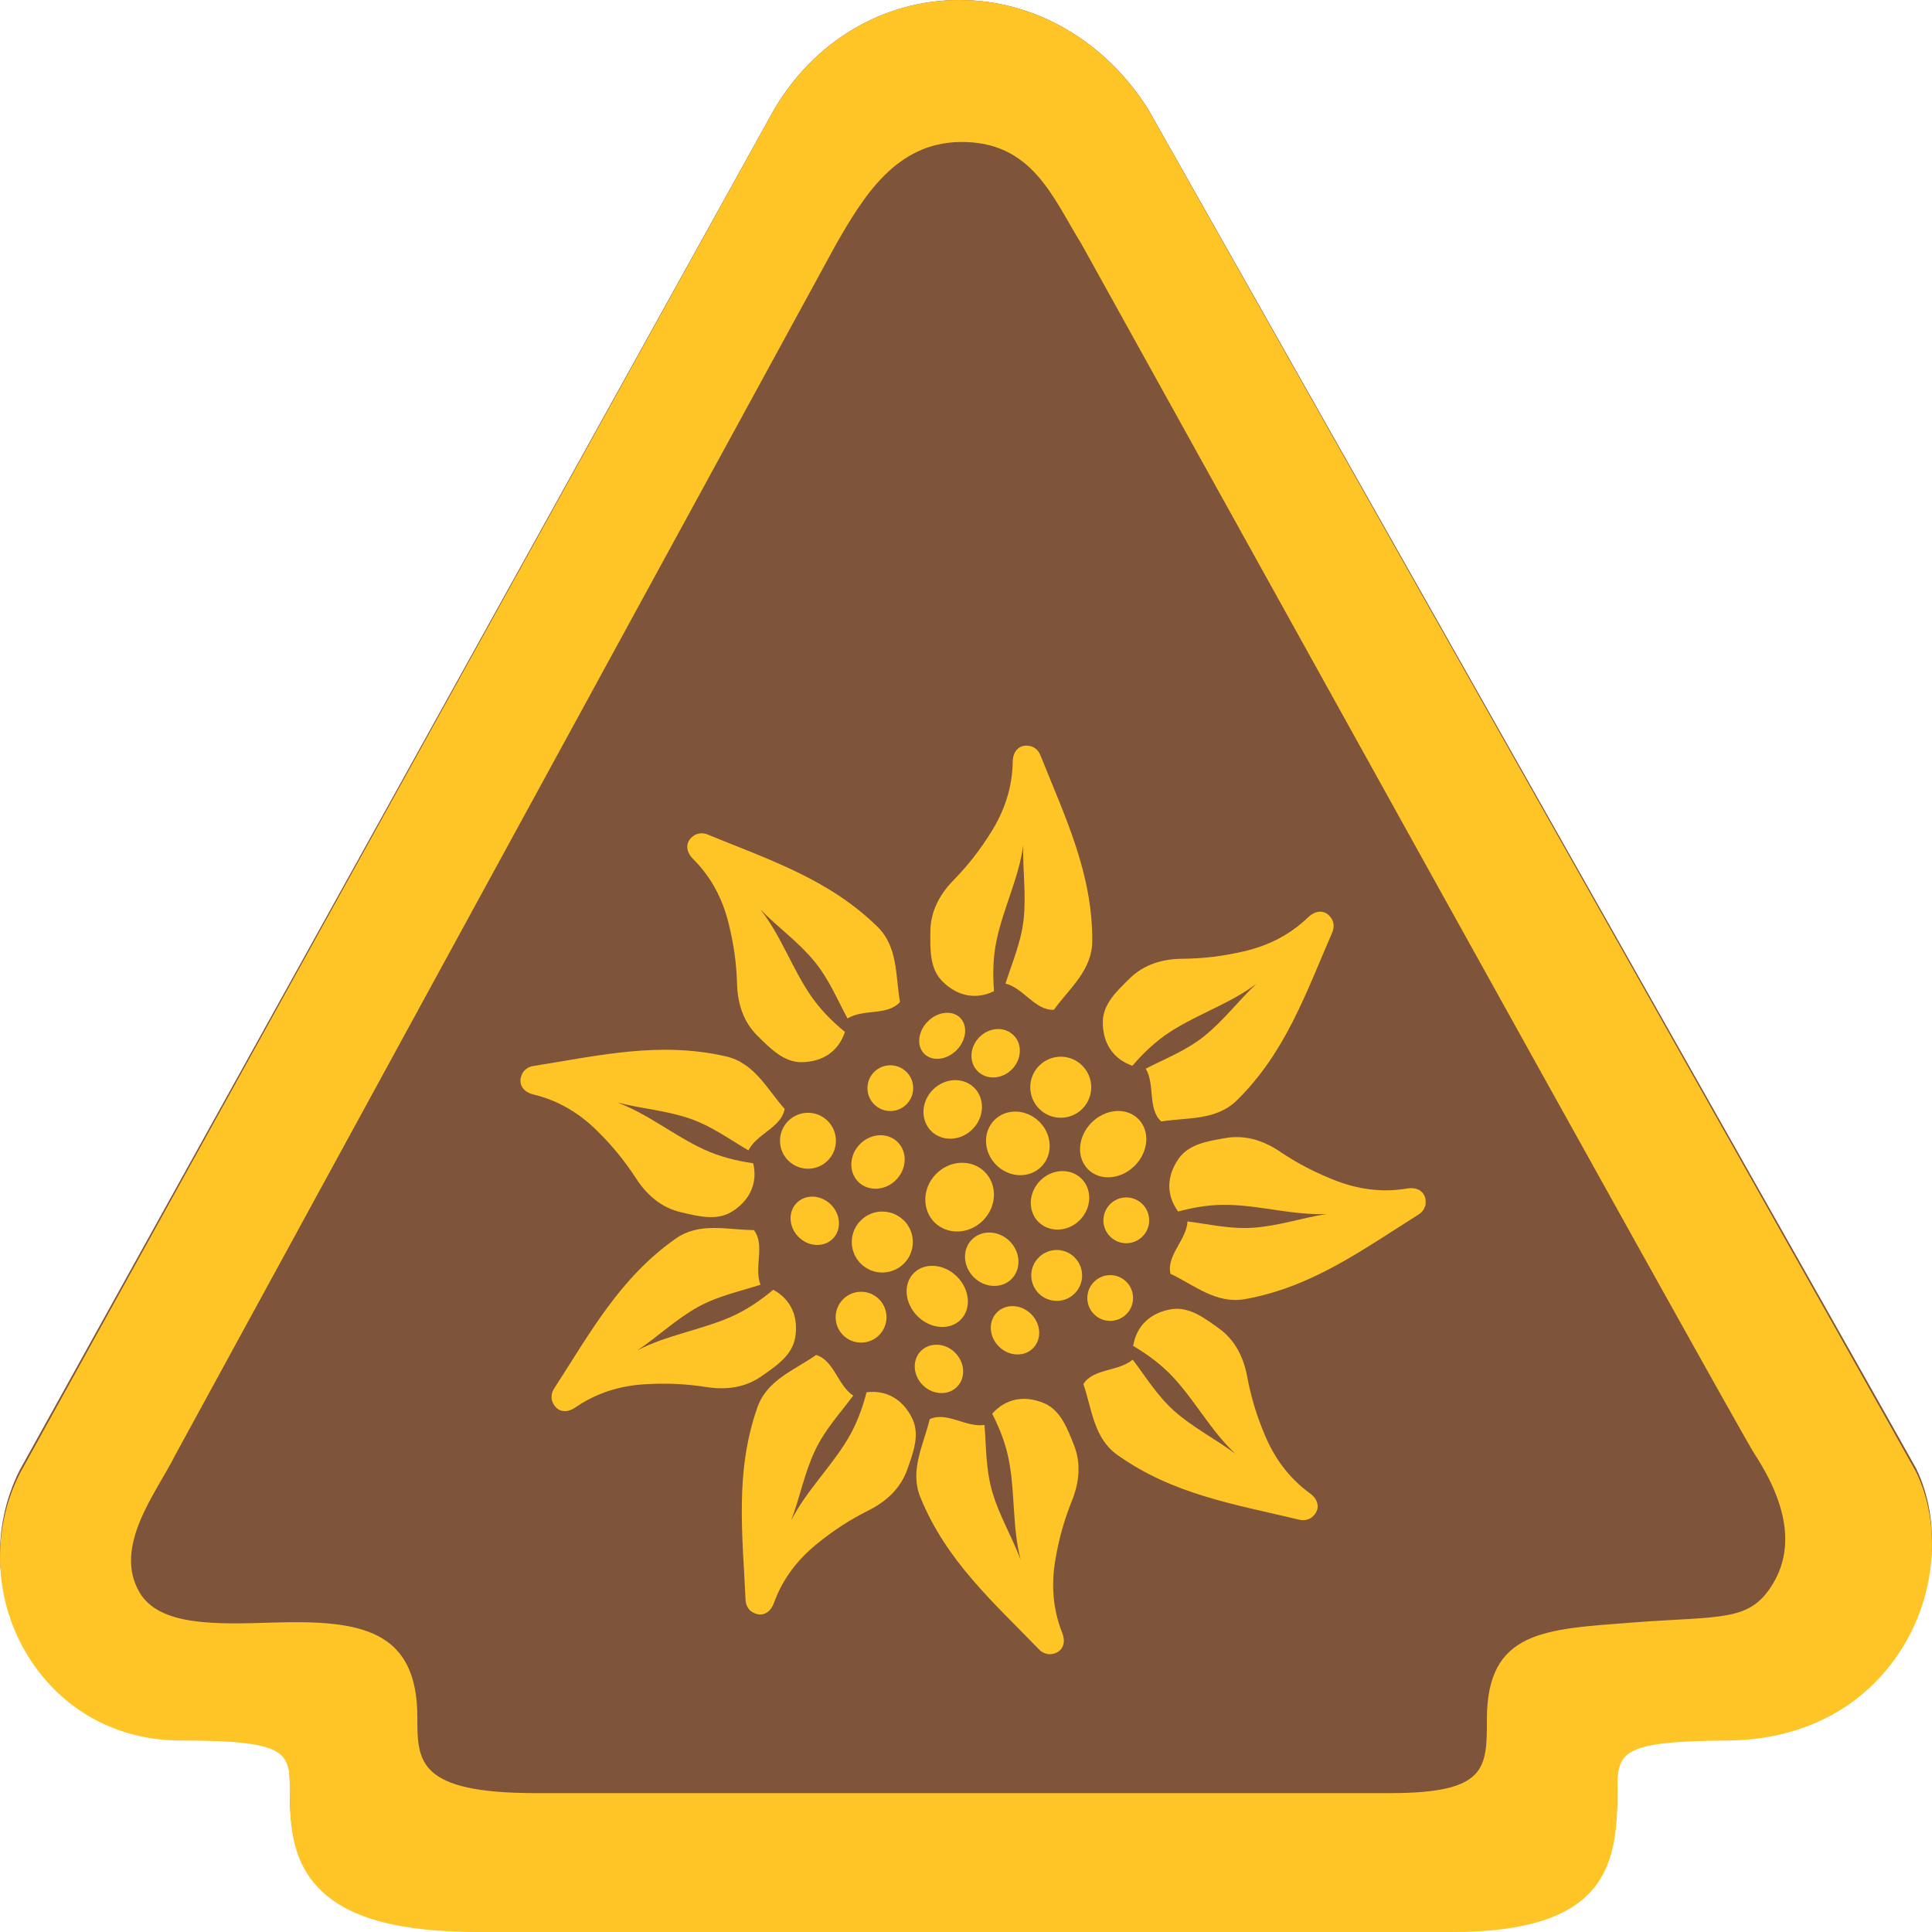
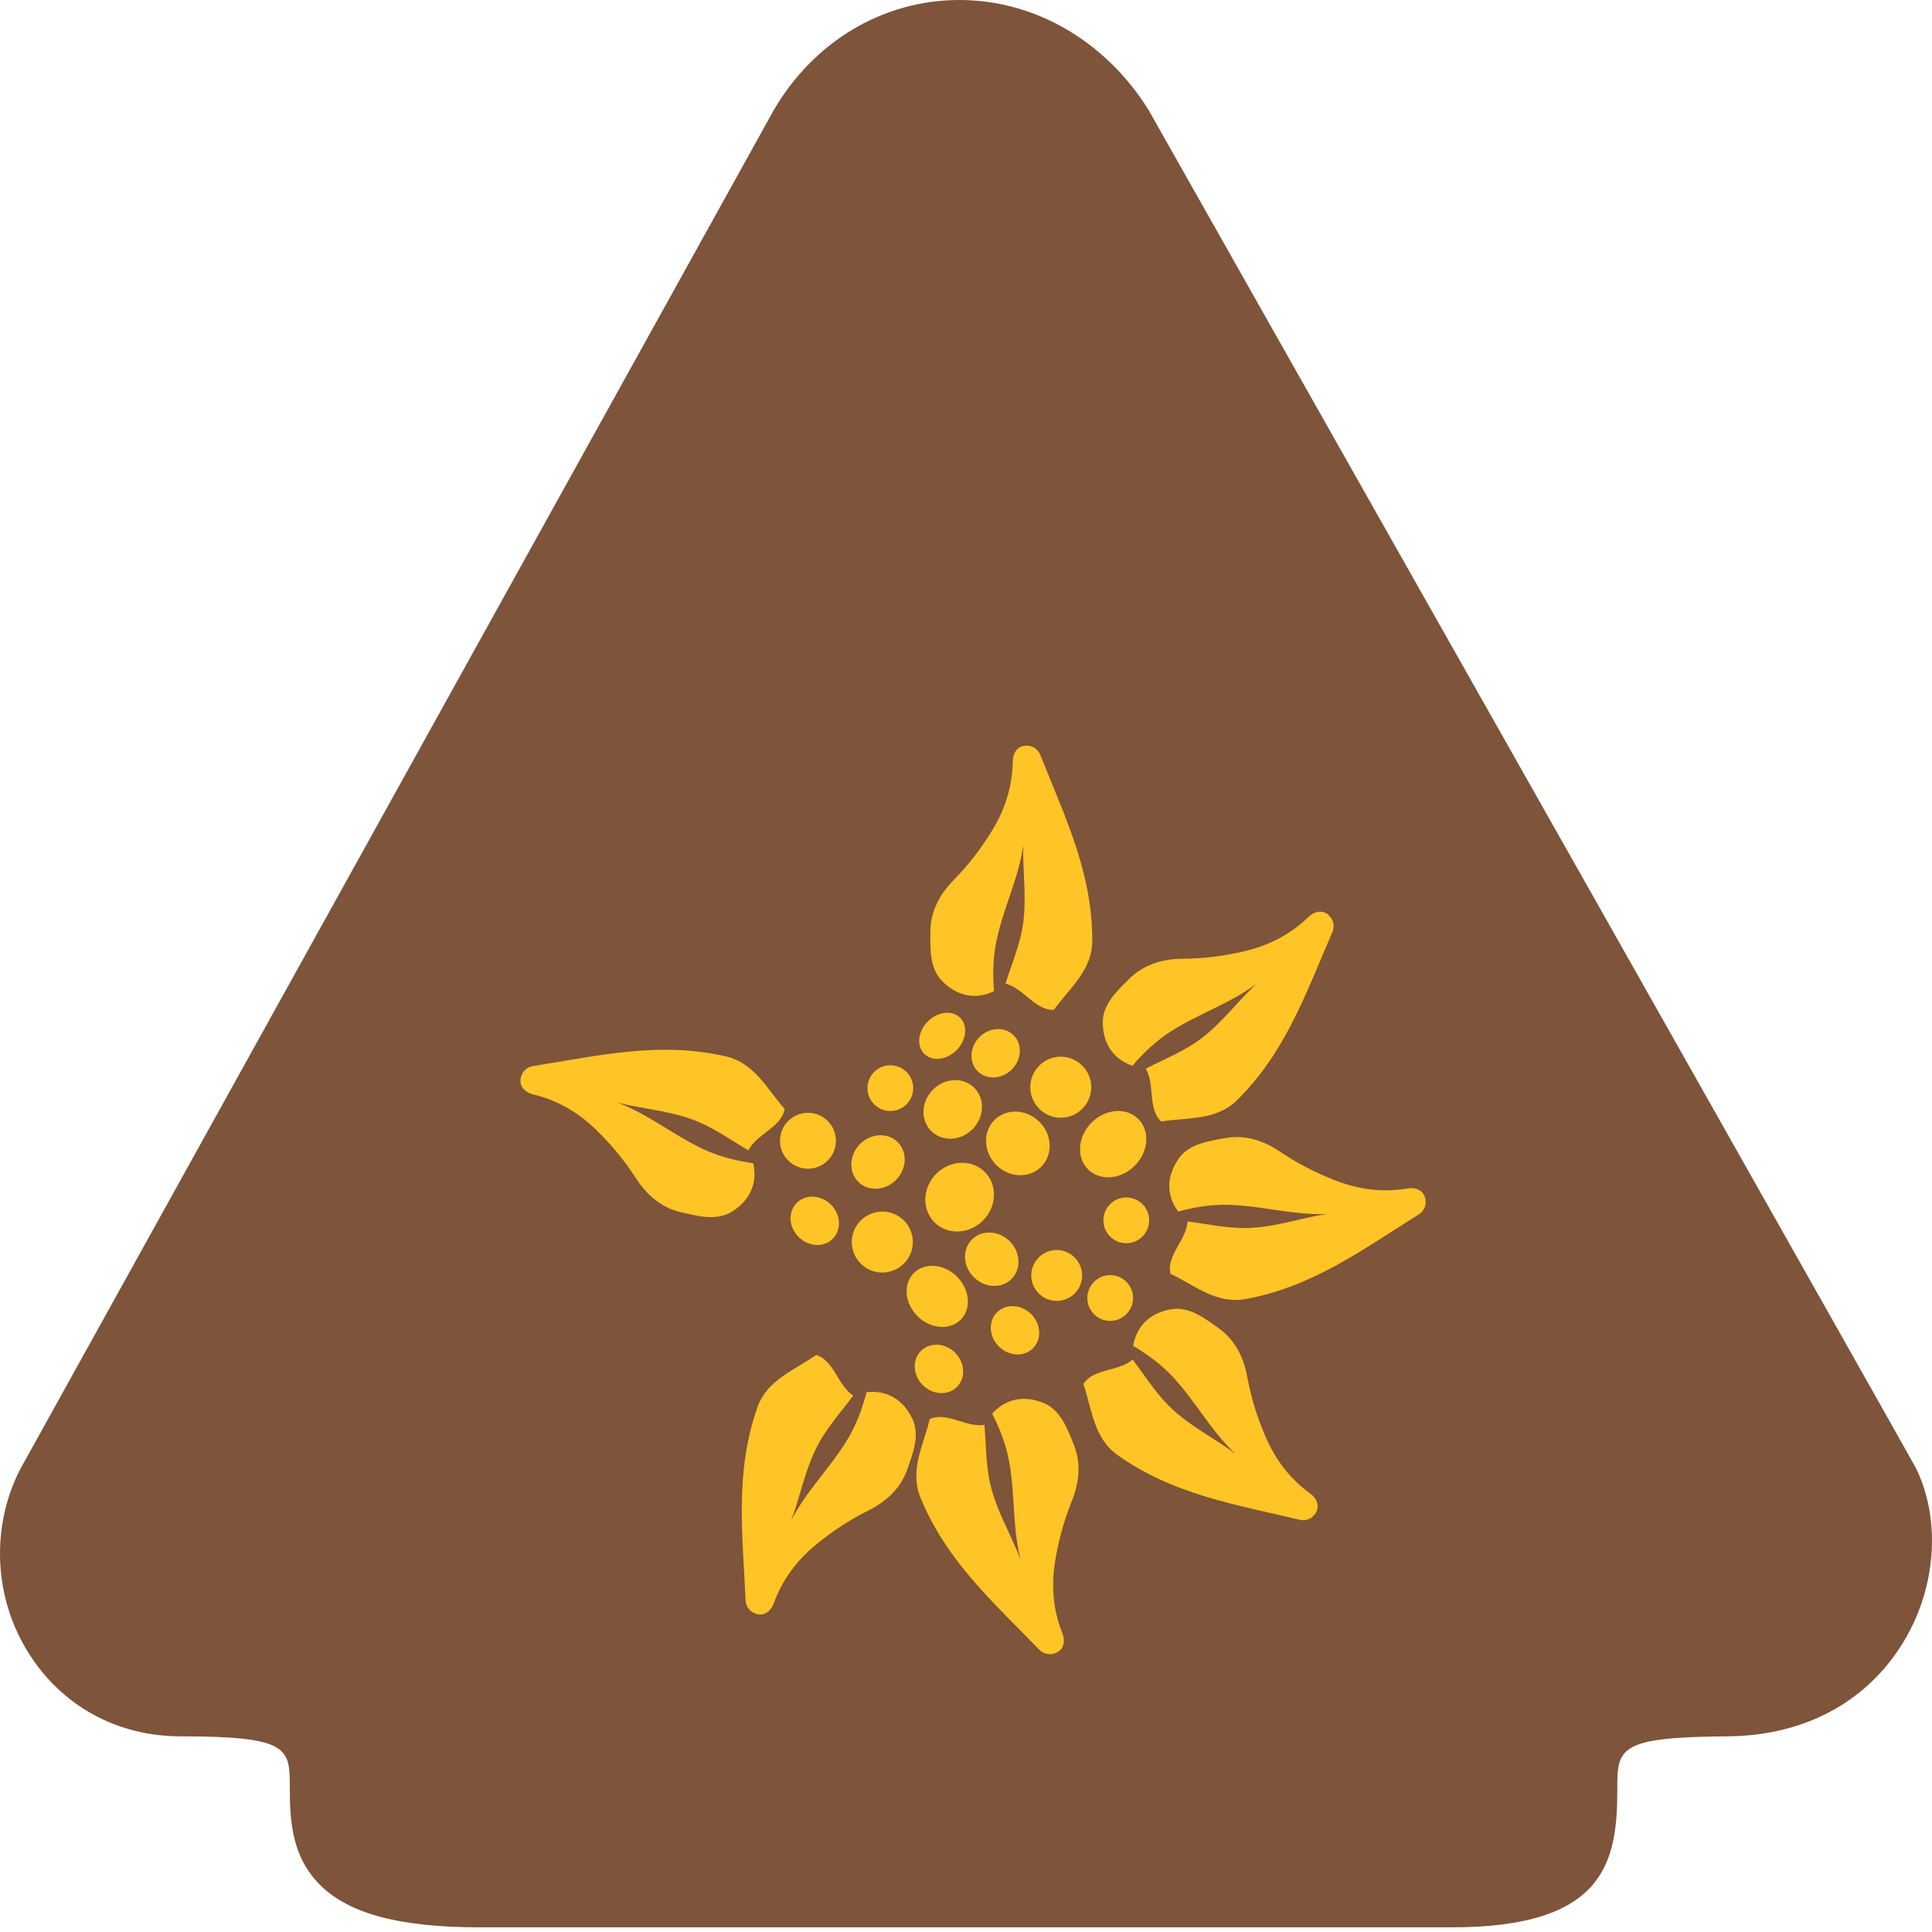
<svg xmlns="http://www.w3.org/2000/svg" id="Layer_2" viewBox="0 0 360 360">
  <defs>
    <style>.cls-1{fill:none;}.cls-2{fill:#ffc425;}.cls-3{fill:#7e543a;}</style>
  </defs>
  <g id="Layer_1-2">
    <g>
      <rect class="cls-1" x="0" width="360" height="360" />
      <path class="cls-3" d="M178.76,0h0c14.06,0,27.22,7.64,35.22,20.43l.11,.19c33.36,58.99,142.26,251.57,142.97,253.04,4.74,9.83,3.68,22.72-2.72,32.85-6.87,10.87-18.38,16.92-32.42,17.03-20.56,.15-20.56,2.24-20.56,9.99,0,13.49-2.36,25.6-30.84,25.6H89.42c-14.79,0-24.22-2.47-29.65-7.77-5.33-5.2-5.77-11.85-5.77-18.21,0-7.38,0-9.61-20.35-9.61-11.86,0-22.21-5.7-28.4-15.64-6.4-10.27-6.99-23.3-1.54-34.03l.09-.16L144.15,20.57C151.65,7.69,164.59,0,178.76,0Z" />
      <g>
-         <path class="cls-2" d="M144.08,240.32c3.36,1.84,4.74,5.1,4.09,8.94-.58,3.35-3.63,5.33-6.29,7.19-2.97,2.08-6.51,2.6-10.22,2.01-4.01-.62-7.49-.75-11.39-.53-4.67,.27-9.05,1.57-13.06,4.33-1.78,1.23-3.61,.78-4.31-1.15-.22-.62-.17-1.57,.31-2.31,6.81-10.53,12.29-20.66,22.66-27.98,4.47-3.16,9.61-1.65,14.6-1.61,2.16,2.77-.03,6.91,1.24,10.18-3.94,1.27-7.87,2.07-11.58,4.11-4.17,2.29-7.47,5.52-11.33,8.1,5.46-2.83,11.55-3.71,17.21-6.14,2.95-1.27,5.6-3.06,8.08-5.14Z" />
        <path class="cls-2" d="M161.48,259.42c3.8-.45,6.82,1.4,8.51,4.91,1.48,3.06,.14,6.44-.94,9.5-1.2,3.42-3.79,5.89-7.15,7.58-3.63,1.82-6.54,3.74-9.58,6.19-3.65,2.94-6.46,6.53-8.12,11.11-.74,2.03-2.49,2.73-4.18,1.57-.54-.37-1.05-1.17-1.09-2.07-.58-12.53-2.01-23.96,2.19-35.94,1.81-5.17,6.87-6.92,10.95-9.79,3.37,1.01,3.99,5.65,6.92,7.57-2.47,3.32-5.2,6.25-7.04,10.07-2.06,4.28-2.87,8.83-4.52,13.18,2.8-5.48,7.25-9.74,10.44-15,1.67-2.75,2.79-5.74,3.6-8.87Z" />
        <path class="cls-2" d="M184.88,263.42c2.55-2.86,6.04-3.47,9.63-1.97,3.14,1.32,4.37,4.74,5.58,7.75,1.36,3.36,1.06,6.93-.34,10.41-1.51,3.77-2.43,7.14-3.09,10.98-.79,4.62-.52,9.17,1.28,13.7,.79,2.02-.06,3.7-2.09,3.94-.65,.08-1.56-.19-2.18-.82-8.73-9-17.37-16.63-22.16-28.38-2.07-5.08,.57-9.74,1.73-14.59,3.19-1.48,6.73,1.59,10.2,1.08,.34,4.13,.24,8.13,1.39,12.21,1.29,4.58,3.7,8.52,5.34,12.87-1.53-5.95-1.02-12.09-2.11-18.15-.57-3.16-1.71-6.15-3.18-9.02Z" />
        <path class="cls-2" d="M211.15,250.78c.62-3.78,3.24-6.17,7.07-6.82,3.35-.57,6.23,1.66,8.87,3.54,2.95,2.1,4.61,5.28,5.3,8.97,.74,3.99,1.78,7.32,3.29,10.92,1.81,4.32,4.48,8.01,8.42,10.88,1.75,1.27,1.93,3.15,.35,4.45-.51,.41-1.42,.68-2.29,.47-12.2-2.91-23.57-4.71-33.92-12.06-4.47-3.17-4.75-8.52-6.37-13.24,1.9-2.96,6.53-2.27,9.19-4.55,2.5,3.29,4.56,6.73,7.72,9.55,3.55,3.17,7.69,5.21,11.41,8-4.49-4.21-7.35-9.66-11.52-14.19-2.18-2.36-4.74-4.27-7.53-5.91Z" />
        <path class="cls-2" d="M219.53,225.75c-2.27-3.08-2.15-6.63,.08-9.83,1.94-2.79,5.54-3.29,8.73-3.86,3.57-.63,7,.4,10.12,2.5,3.36,2.26,6.47,3.85,10.1,5.3,4.35,1.73,8.87,2.41,13.66,1.6,2.13-.36,3.61,.83,3.42,2.86-.06,.65-.51,1.49-1.26,1.96-10.62,6.67-19.87,13.53-32.36,15.79-5.39,.97-9.41-2.57-13.92-4.72-.79-3.43,2.96-6.25,3.18-9.75,4.1,.52,8,1.46,12.23,1.17,4.74-.32,9.1-1.85,13.7-2.56-6.15,.26-12.04-1.52-18.19-1.7-3.21-.1-6.37,.4-9.49,1.24Z" />
        <path class="cls-2" d="M140.35,216.75c.87,3.73-.63,6.93-3.94,9.01-2.88,1.81-6.38,.85-9.54,.12-3.53-.81-6.28-3.11-8.33-6.27-2.21-3.4-4.44-6.09-7.21-8.84-3.32-3.3-7.21-5.69-11.94-6.83-2.1-.51-2.99-2.18-2.02-3.98,.31-.58,1.05-1.17,1.93-1.31,12.38-1.97,23.58-4.64,35.96-1.81,5.34,1.23,7.64,6.06,10.95,9.8-.62,3.46-5.17,4.59-6.75,7.72-3.57-2.09-6.79-4.47-10.78-5.88-4.49-1.57-9.1-1.87-13.6-3.03,5.75,2.18,10.48,6.12,16.06,8.72,2.92,1.35,6.02,2.13,9.22,2.59Z" />
        <path class="cls-2" d="M185.23,184.69c-3.45,1.67-6.9,.91-9.65-1.85-2.4-2.42-2.24-6.04-2.22-9.29,.02-3.62,1.65-6.81,4.28-9.5,2.83-2.9,4.96-5.67,7.03-8.98,2.49-3.97,3.96-8.29,4.04-13.15,.03-2.17,1.46-3.4,3.43-2.85,.63,.17,1.37,.76,1.7,1.59,4.64,11.64,9.73,21.98,9.69,34.67-.02,5.48-4.23,8.79-7.15,12.83-3.52,.16-5.62-4.03-9.02-4.88,1.25-3.94,2.87-7.6,3.36-11.82,.54-4.72-.18-9.28-.05-13.93-.85,6.09-3.66,11.57-4.95,17.58-.68,3.14-.76,6.34-.5,9.56Z" />
        <path class="cls-2" d="M210.98,198.58c-3.62-1.27-5.51-4.25-5.49-8.15,.02-3.4,2.71-5.84,5.02-8.12,2.58-2.54,6-3.63,9.76-3.66,4.05-.03,7.52-.48,11.33-1.34,4.56-1.03,8.67-3.03,12.17-6.4,1.55-1.5,3.44-1.36,4.44,.42,.32,.58,.42,1.51,.07,2.34-4.99,11.5-8.73,22.4-17.76,31.32-3.9,3.85-9.21,3.2-14.14,3.98-2.59-2.38-1.1-6.83-2.89-9.84,3.68-1.89,7.42-3.32,10.75-5.94,3.74-2.95,6.46-6.68,9.85-9.85-4.92,3.68-10.79,5.56-15.97,8.88-2.7,1.74-5.03,3.93-7.13,6.39Z" />
-         <path class="cls-2" d="M157.45,192.27c-1.2,3.64-4.15,5.6-8.04,5.65-3.4,.05-5.9-2.6-8.22-4.86-2.59-2.53-3.74-5.92-3.85-9.69-.12-4.05-.63-7.5-1.57-11.29-1.12-4.55-3.2-8.61-6.64-12.04-1.53-1.53-1.42-3.41,.34-4.45,.57-.33,1.51-.45,2.33-.11,11.6,4.76,22.56,8.3,31.65,17.15,3.93,3.83,3.38,9.15,4.25,14.07-2.33,2.63-6.81,1.23-9.78,3.08-1.96-3.64-3.47-7.35-6.16-10.63-3.01-3.67-6.8-6.32-10.04-9.66,3.78,4.85,5.77,10.68,9.19,15.79,1.79,2.67,4.02,4.94,6.53,7Z" />
        <path class="cls-2" d="M178.89,189.63c1.49,1.47,1.2,4.17-.63,6.04-1.84,1.86-4.54,2.18-6.03,.7-1.49-1.47-1.2-4.17,.64-6.03,1.84-1.86,4.54-2.17,6.03-.7Z" />
        <path class="cls-2" d="M188.86,192.89c1.68,1.65,1.54,4.5-.3,6.37-1.84,1.86-4.69,2.02-6.37,.37-1.67-1.66-1.54-4.51,.3-6.37,1.84-1.86,4.69-2.03,6.36-.37Z" />
        <path class="cls-2" d="M201.65,198.55c2.23,2.2,2.25,5.81,.05,8.04-2.21,2.23-5.81,2.26-8.04,.04-2.23-2.21-2.25-5.81-.04-8.04,2.21-2.23,5.8-2.26,8.04-.04Z" />
        <path class="cls-2" d="M212.08,208.48c-2.23-2.21-6.13-1.88-8.7,.72-2.58,2.61-2.85,6.51-.62,8.71,2.23,2.21,6.13,1.89,8.71-.72,2.58-2.6,2.85-6.5,.62-8.71Z" />
        <path class="cls-2" d="M212.87,224.36c-1.68-1.66-4.38-1.64-6.03,.03-1.66,1.68-1.65,4.38,.03,6.04,1.68,1.65,4.37,1.64,6.03-.04,1.66-1.67,1.64-4.37-.03-6.03Z" />
        <path class="cls-2" d="M209.87,238.83c-1.68-1.65-4.37-1.64-6.03,.04-1.66,1.67-1.64,4.37,.03,6.03,1.67,1.65,4.37,1.64,6.03-.04,1.66-1.67,1.64-4.38-.03-6.03Z" />
        <path class="cls-2" d="M192.13,244.85c-1.86-1.84-4.71-1.98-6.37-.3-1.65,1.67-1.49,4.52,.37,6.36,1.86,1.84,4.71,1.98,6.37,.3,1.66-1.68,1.49-4.52-.37-6.36Z" />
        <path class="cls-2" d="M200.23,234.29c-1.86-1.84-4.86-1.83-6.7,.04-1.84,1.86-1.82,4.86,.04,6.7,1.86,1.84,4.87,1.83,6.7-.03,1.84-1.86,1.82-4.86-.04-6.7Z" />
-         <path class="cls-2" d="M201.52,219.63c-2.04-2.03-5.5-1.86-7.7,.37-2.21,2.24-2.34,5.69-.3,7.71,2.05,2.02,5.5,1.85,7.7-.38,2.21-2.24,2.34-5.68,.29-7.71Z" />
        <path class="cls-2" d="M193.65,209.01c-2.42-2.4-6.17-2.52-8.37-.29-2.21,2.24-2.04,5.98,.38,8.38,2.42,2.39,6.17,2.52,8.38,.29,2.21-2.24,2.04-5.99-.38-8.38Z" />
        <path class="cls-2" d="M181.53,202.68c-2.05-2.02-5.5-1.85-7.71,.38-2.21,2.23-2.34,5.68-.29,7.71,2.05,2.02,5.49,1.86,7.71-.38,2.2-2.23,2.33-5.68,.29-7.71Z" />
        <path class="cls-2" d="M168.9,199.73c-1.67-1.65-4.38-1.64-6.03,.03-1.66,1.67-1.64,4.38,.03,6.03,1.68,1.66,4.38,1.64,6.03-.03,1.66-1.68,1.64-4.38-.03-6.03Z" />
        <path class="cls-2" d="M167.27,212.81c-1.86-1.84-5.01-1.67-7.03,.38-2.02,2.04-2.16,5.19-.3,7.04,1.86,1.84,5.01,1.67,7.03-.38,2.02-2.05,2.16-5.2,.29-7.04Z" />
        <path class="cls-2" d="M183.48,218.35c-2.42-2.39-6.47-2.22-9.05,.39-2.57,2.6-2.7,6.65-.28,9.05,2.42,2.39,6.47,2.22,9.04-.39,2.58-2.6,2.7-6.66,.29-9.05Z" />
-         <path class="cls-2" d="M188.13,231.27c-2.05-2.02-5.2-2.16-7.04-.29-1.84,1.86-1.67,5.01,.38,7.03,2.04,2.02,5.2,2.15,7.03,.3,1.84-1.86,1.67-5.02-.37-7.04Z" />
+         <path class="cls-2" d="M188.13,231.27c-2.05-2.02-5.2-2.16-7.04-.29-1.84,1.86-1.67,5.01,.38,7.03,2.04,2.02,5.2,2.15,7.03,.3,1.84-1.86,1.67-5.02-.37-7.04" />
        <path class="cls-2" d="M154.22,208.86c-2.05-2.03-5.35-2.01-7.37,.04-2.03,2.05-2.01,5.35,.04,7.37,2.05,2.02,5.35,2.01,7.37-.04,2.02-2.04,2-5.35-.04-7.37Z" />
        <path class="cls-2" d="M154.82,224.45c-1.86-1.84-4.71-1.98-6.37-.3-1.66,1.67-1.49,4.52,.37,6.36,1.86,1.84,4.71,1.97,6.37,.3,1.65-1.67,1.49-4.52-.37-6.36Z" />
        <path class="cls-2" d="M168.4,227.4c-2.23-2.21-5.83-2.19-8.04,.04-2.21,2.24-2.19,5.83,.05,8.04,2.23,2.21,5.83,2.18,8.04-.05,2.21-2.23,2.19-5.83-.04-8.04Z" />
        <path class="cls-2" d="M178.31,237.86c-2.42-2.39-6.02-2.67-8.05-.63-2.02,2.05-1.7,5.65,.72,8.04,2.42,2.39,6.02,2.67,8.04,.63,2.03-2.05,1.7-5.64-.71-8.04Z" />
-         <path class="cls-2" d="M163.78,242.07c-1.86-1.84-4.86-1.82-6.7,.04-1.84,1.86-1.83,4.86,.04,6.7,1.86,1.84,4.86,1.82,6.7-.04,1.84-1.86,1.82-4.86-.04-6.7Z" />
        <path class="cls-2" d="M177.96,252.04c-1.86-1.84-4.71-1.97-6.37-.3-1.66,1.68-1.49,4.53,.37,6.37,1.86,1.84,4.72,1.98,6.37,.3,1.66-1.67,1.49-4.52-.37-6.36Z" />
      </g>
-       <path class="cls-2" d="M178.76,0h0c14.06,0,27.23,7.66,35.22,20.48l.11,.19c33.36,59.13,142.26,252.17,142.97,253.65,4.74,9.85,3.68,22.78-2.71,32.93-6.87,10.9-18.38,16.96-32.42,17.07-20.56,.15-20.56,2.24-20.56,10.02,0,13.53-2.36,25.67-30.84,25.67H89.42c-14.8,0-24.22-2.48-29.65-7.79-5.33-5.21-5.77-11.88-5.77-18.26,0-7.4,0-9.64-20.35-9.64-11.86,0-22.21-5.71-28.4-15.68-6.39-10.29-6.99-23.36-1.54-34.11l.09-.17L144.14,20.62C151.64,7.71,164.58,0,178.76,0Zm22.81,45.56c-5.44-8.8-9.22-19.26-22.64-19.1-12.03,.14-18.09,10.27-23.12,19.02L32.58,271.26c-3.35,6.76-11.6,16.85-6.59,25.44,3.7,6.34,14.28,5.97,24.85,5.64,16.26-.5,26.93,1.23,26.93,17.68,0,8.19,0,14.1,22.08,14.1h159.15c18.06,0,18.06-4.6,18.06-13.76,0-16.57,10.76-16.76,27.04-18.02,16.61-1.28,21.79-.04,26.13-7.02,3.94-6.34,3.24-14.38-3.31-24.41-3.29-5.04-122.32-219.91-125.36-225.36Z" />
    </g>
  </g>
</svg>